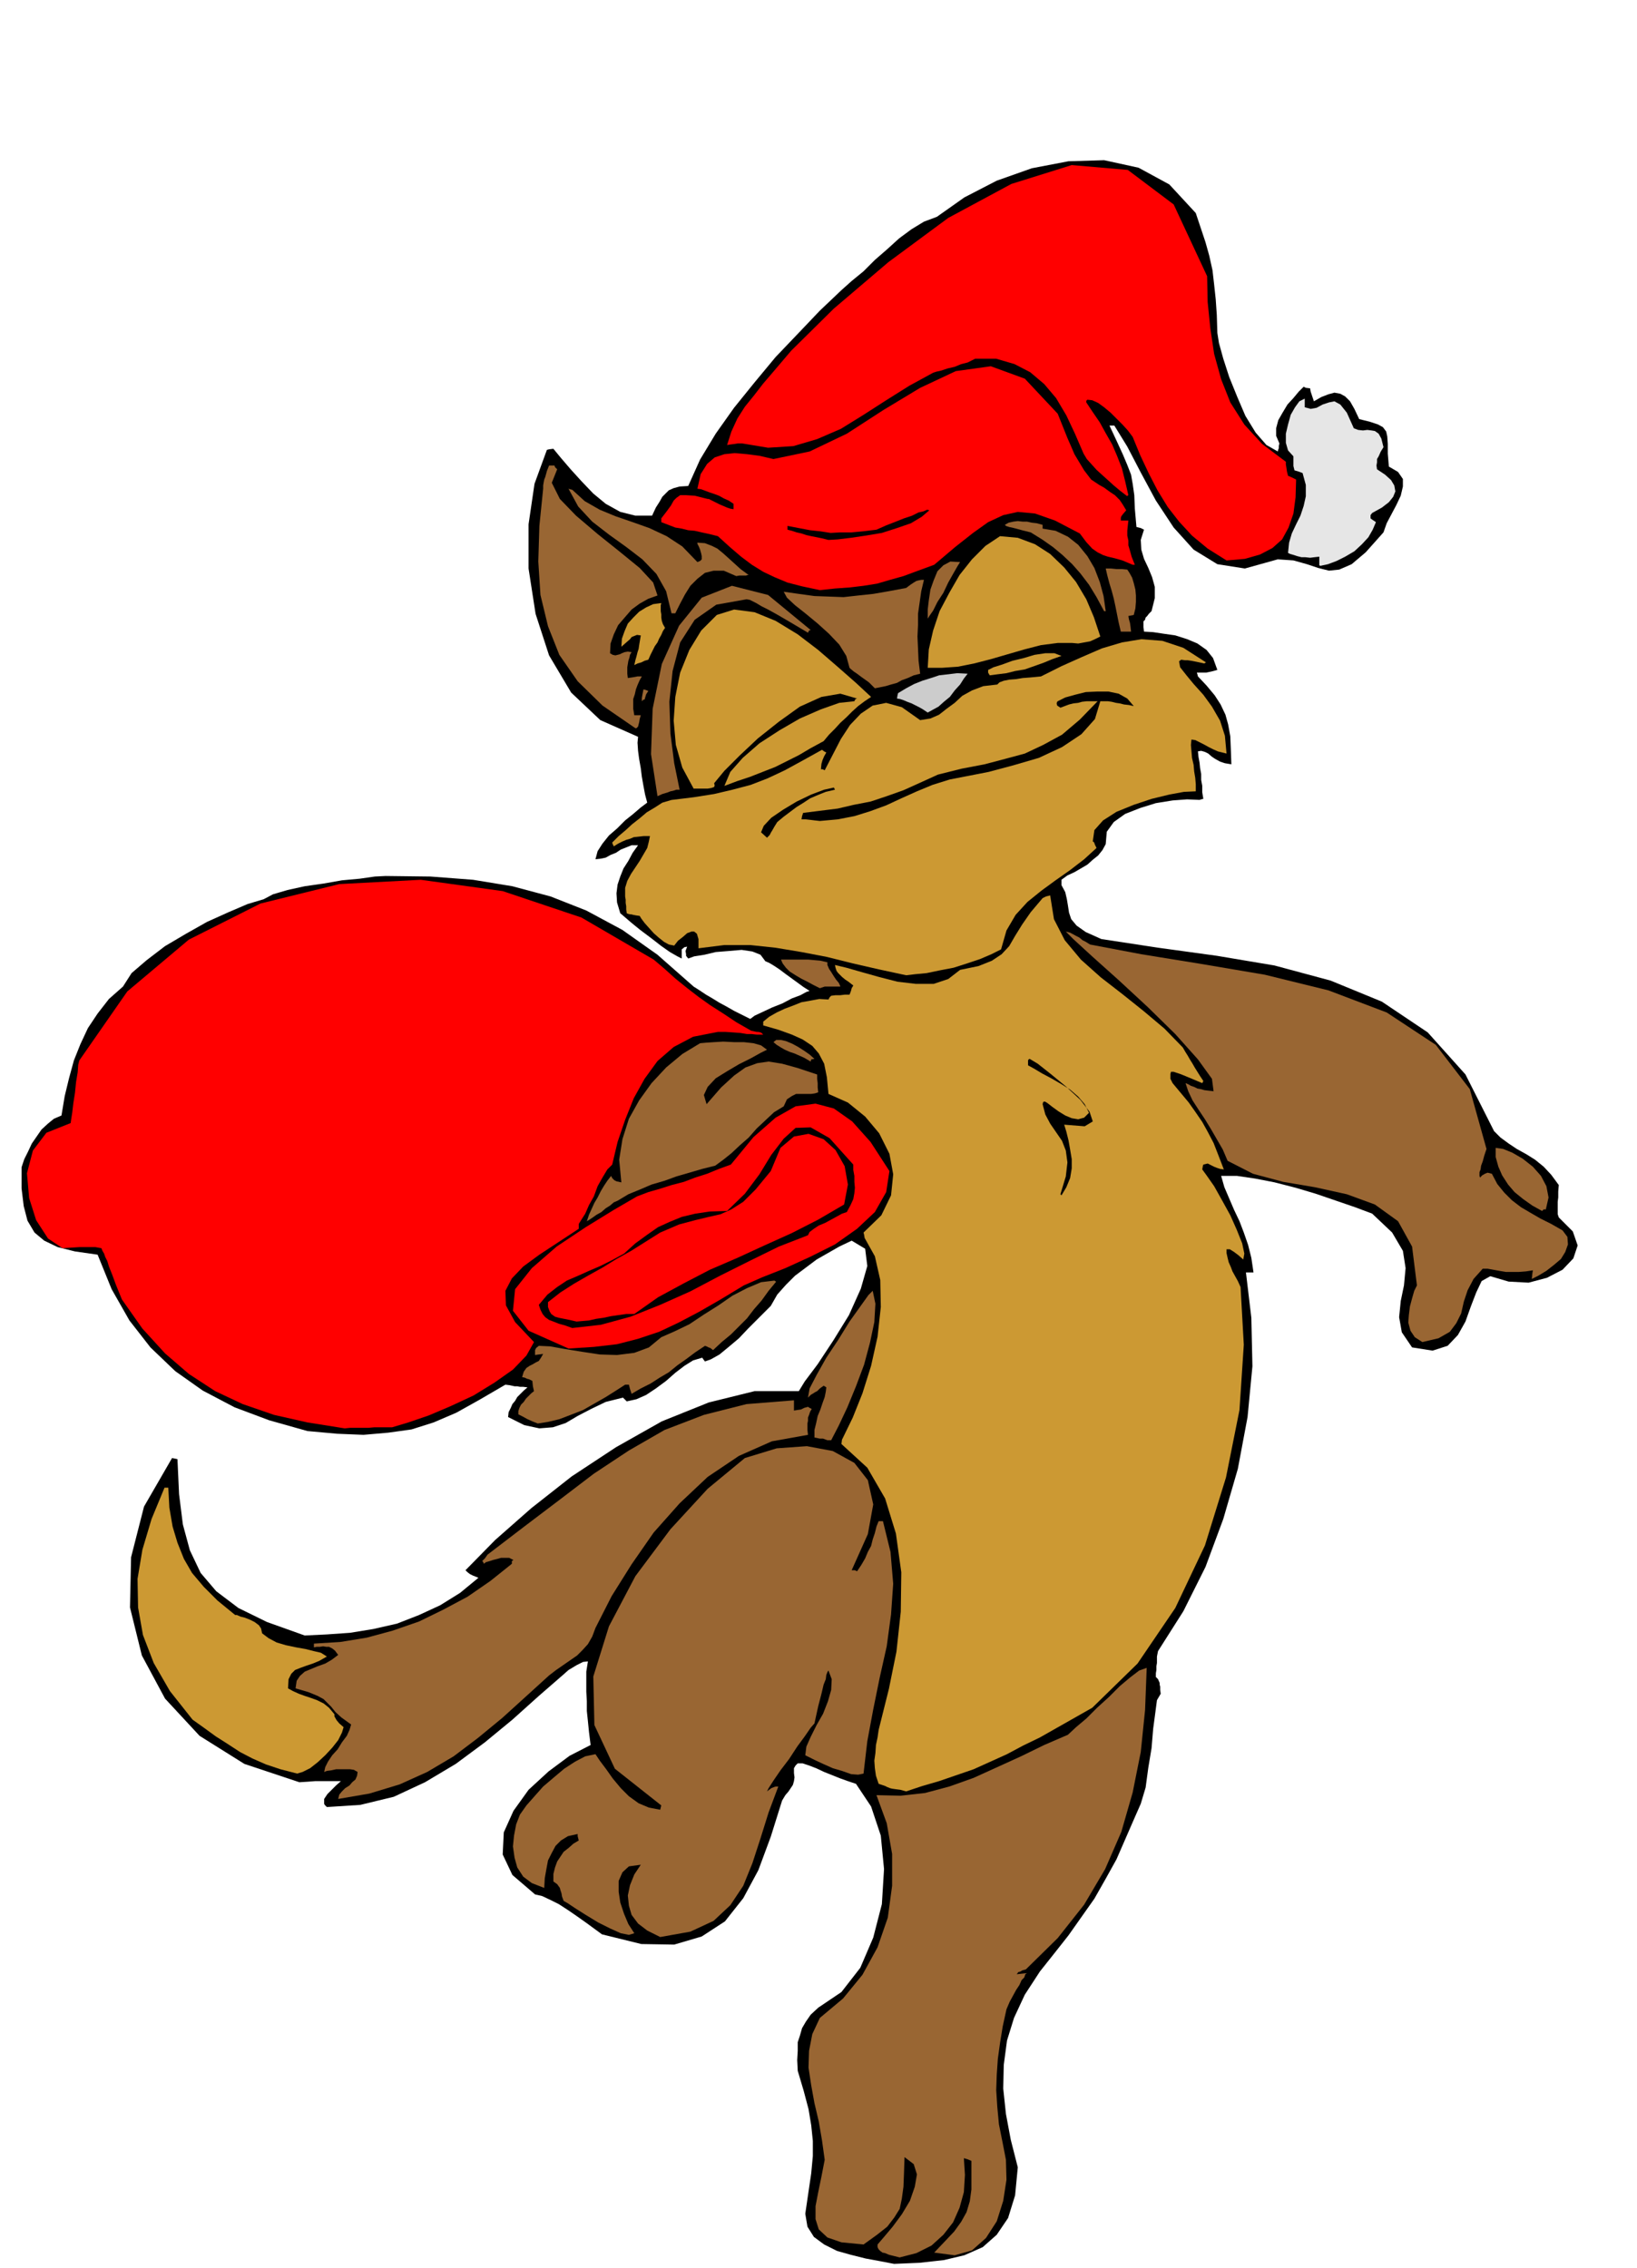
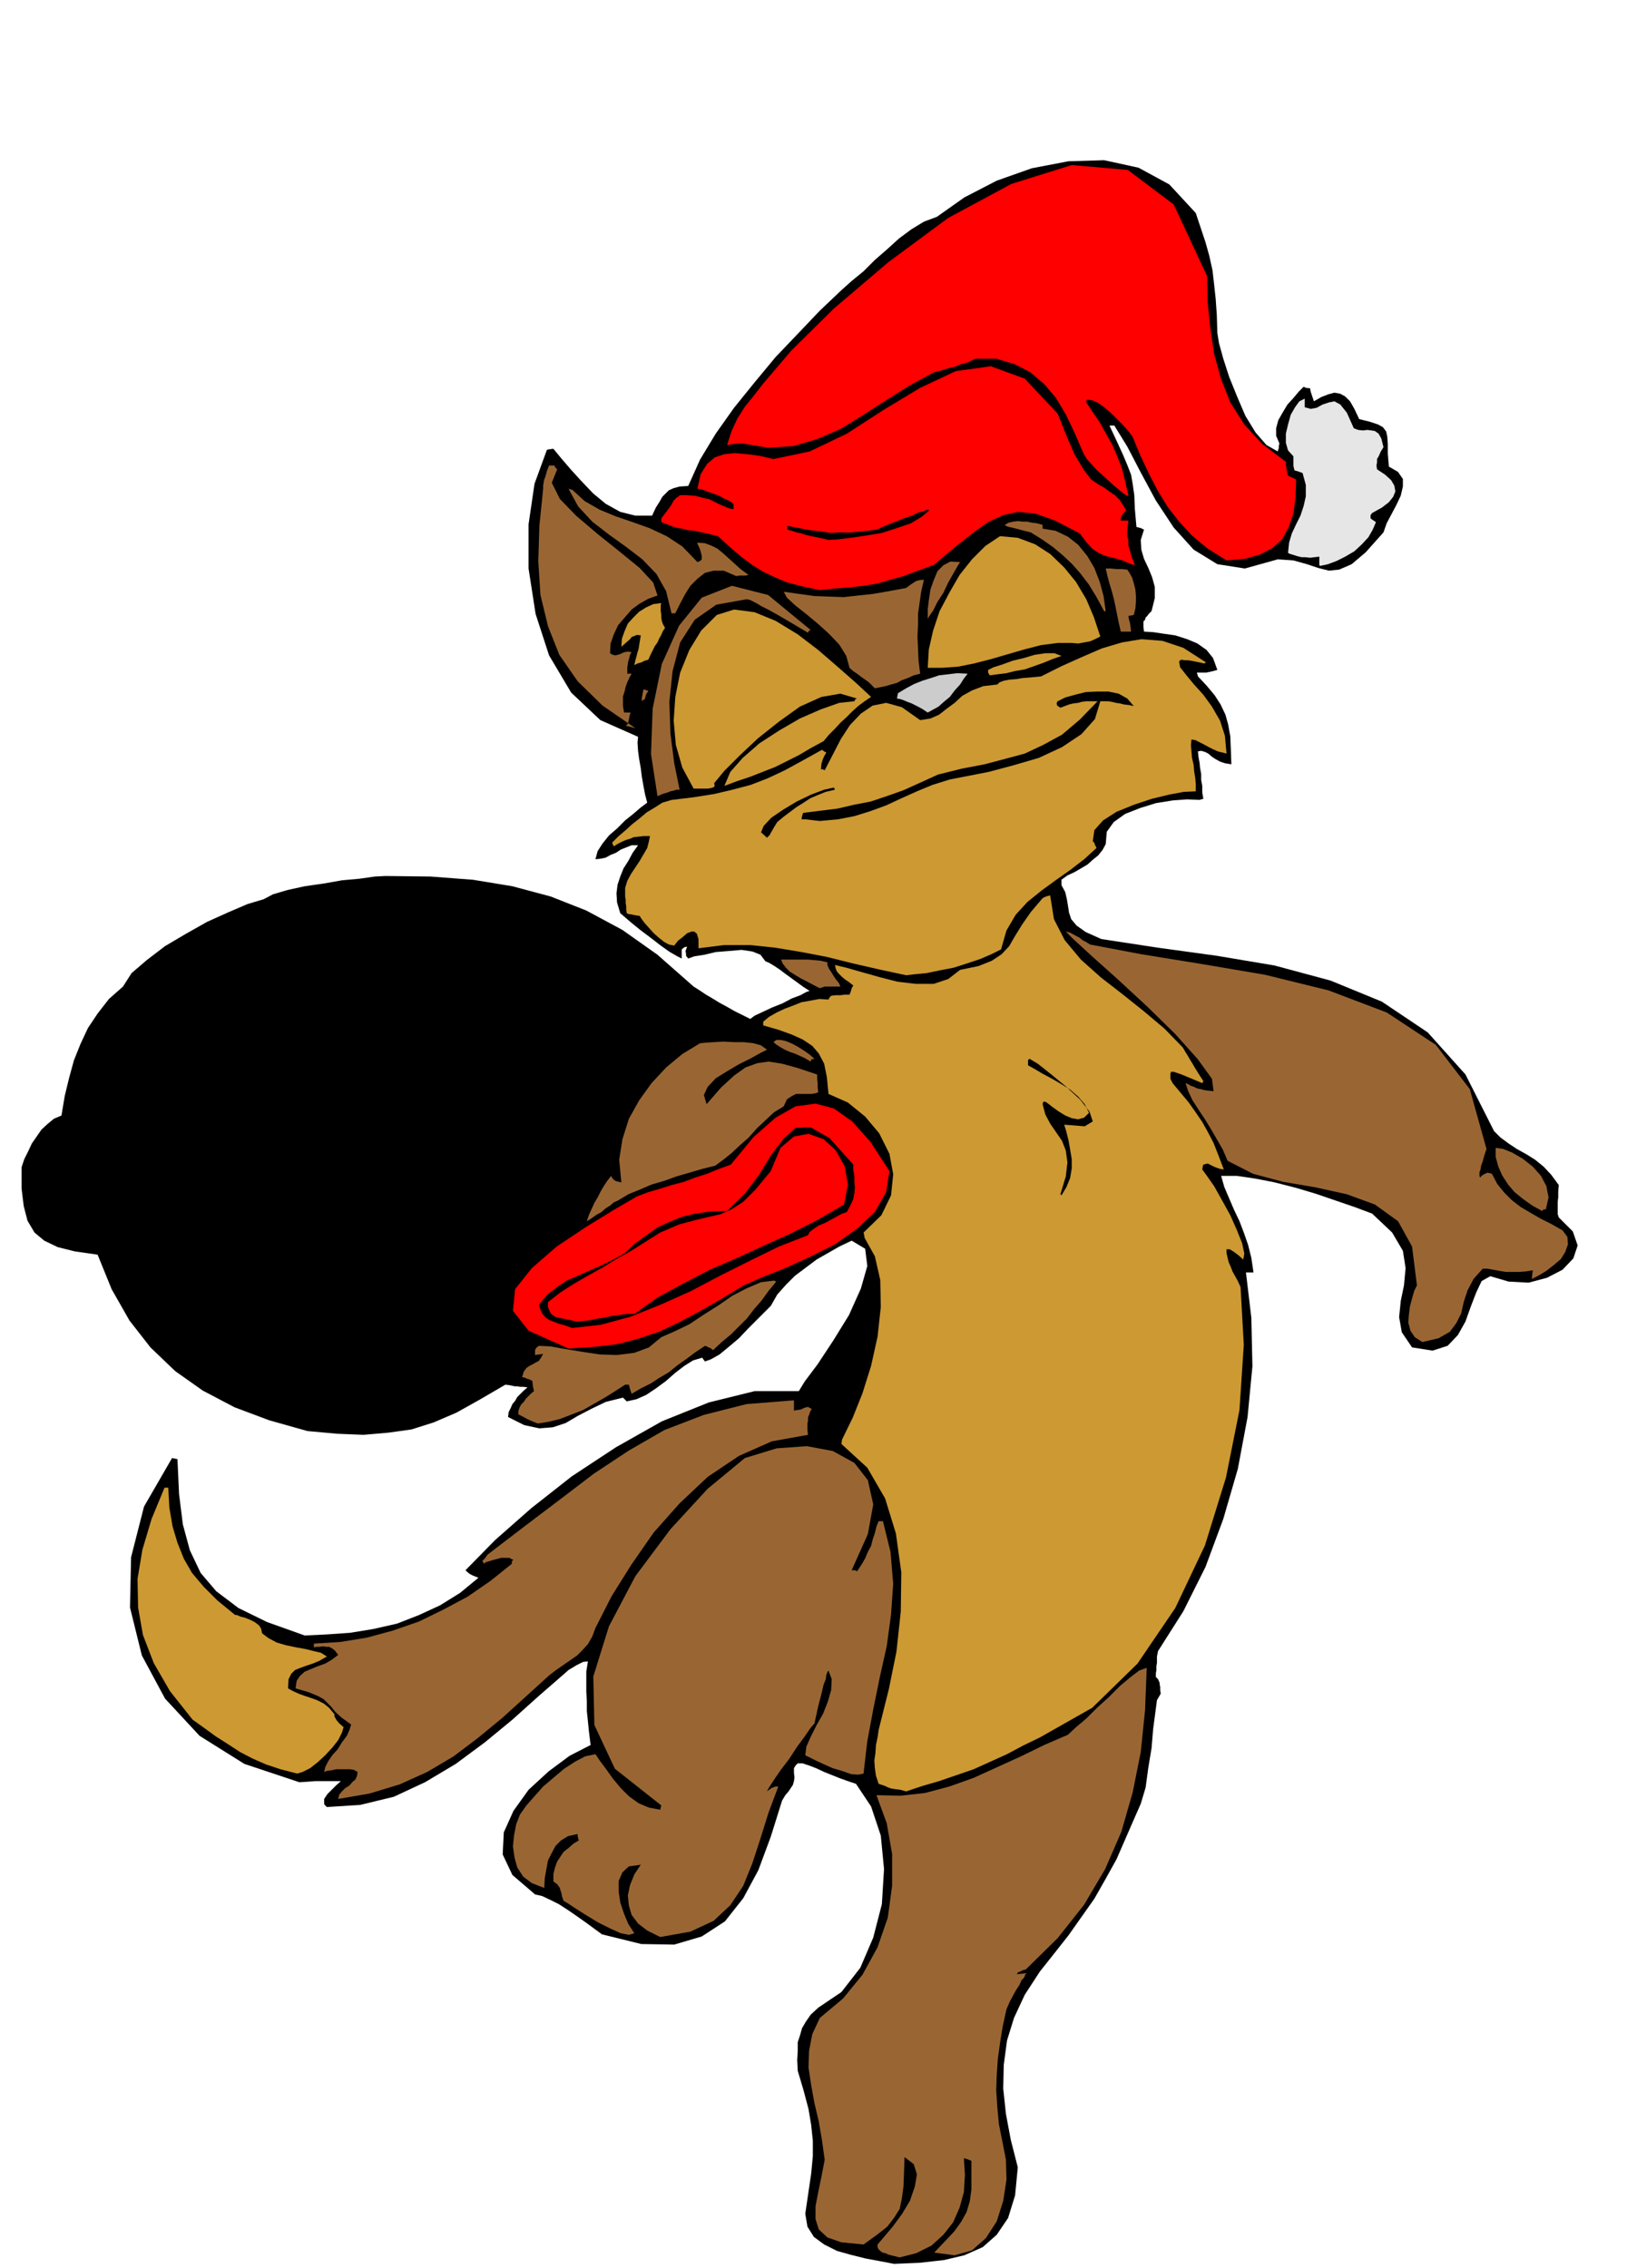
<svg xmlns="http://www.w3.org/2000/svg" fill-rule="evenodd" height="679.446" preserveAspectRatio="none" stroke-linecap="round" viewBox="0 0 3035 4205" width="490.455">
  <style>.brush1{fill:#000}.pen1{stroke:none}.brush2{fill:#963}.brush3{fill:#c93}.brush4{fill:red}</style>
  <path class="pen1 brush1" d="m1658 4197-26-5-27-5-28-7-25-7-24-12-19-14-12-19-4-24 6-41 5-34 3-32v-28l-3-29-5-30-9-34-11-37-1-20 1-17v-16l4-12 4-14 7-12 9-13 14-13 43-29 35-45 24-56 16-62 4-65-6-62-18-54-28-42-15-5-14-5-15-6-15-6-15-7-13-5-12-4h-9l-4 4-3 5v9l1 8-1 7-2 7-4 6-4 6-6 7-6 10-21 67-23 62-28 52-34 43-43 28-51 15-61-1-73-18-15-11-15-11-17-12-16-11-17-11-16-8-15-7-13-3-42-36-18-38 2-41 18-40 28-39 37-34 39-29 39-20-3-24-2-20-2-19v-18l-1-18v-37l3-19-9 1-6 3-6 3-5 3-10 6-9 8-46 40-49 44-51 42-54 40-57 34-58 27-62 15-62 4-4-4-1-2v-9l6-9 8-8 8-8 9-8h-48l-13 1-16 1-102-34-83-52-64-69-43-80-22-89 2-93 24-94 52-90 5 1 5 1 3 65 7 56 13 48 20 42 29 34 41 31 53 26 70 25 41-2 43-3 43-7 44-10 41-16 39-18 37-23 34-28-10-4-6-3-5-4-3-3 55-56 67-59 75-59 82-54 85-48 87-35 85-21h82l11-18 24-32 29-44 29-47 22-49 12-42-4-32-25-15-23 11-21 12-21 12-20 15-20 15-17 17-16 18-12 21-11 11-14 14-17 17-17 18-19 16-17 14-16 9-11 4-3-4-2-3-17 5-16 10-17 13-17 15-19 14-18 12-18 8-18 4-4-4-3-3-32 8-27 13-25 13-22 13-24 8-25 2-28-6-30-15 1-9 4-8 3-7 5-6 4-7 6-6 6-6 7-6-8-1h-6l-5-1h-5l-9-2-8-1-48 28-43 24-42 18-41 13-43 6-46 4-49-2-55-5-71-20-64-24-59-31-51-36-46-44-39-50-33-58-26-64-42-6-32-8-25-12-18-15-13-22-7-27-4-33v-39l5-15 7-14 7-15 9-13 9-13 12-11 11-9 14-6 6-36 8-33 9-33 12-30 14-30 18-27 21-27 26-23 16-25 28-24 34-26 39-23 39-22 40-18 35-15 30-9 17-9 27-8 32-7 35-5 34-6 33-3 28-4 20-1 83 1 79 6 73 12 71 19 66 26 67 36 65 46 67 59 11 7 12 8 12 7 13 8 13 7 14 8 14 7 16 8 8-6 15-7 17-8 20-8 17-9 16-6 11-6 6-2-11-7-11-8-11-8-11-8-12-9-9-6-10-6-7-3-9-12-15-6-20-3-23 2-25 2-21 5-19 3-11 4-4-5v-3l-1-6 3-8-5 1-5 4v17l-8-4-14-8-17-12-18-14-20-15-16-13-14-12-7-6-6-20-1-17 2-16 5-15 6-15 9-14 8-15 10-14h-12l-10 4-10 4-9 6-10 4-9 5-10 2-9 1 4-15 9-14 12-15 15-13 15-15 15-12 14-12 12-9-4-15-3-16-3-17-2-16-3-17-2-15-1-15 1-11-70-31-54-51-41-69-25-77-13-84v-82l11-75 23-63 4-1 8-1 14 17 18 21 20 22 22 23 23 19 27 15 28 7h31l7-15 7-11 5-9 6-6 6-6 9-4 11-3 16-1 22-49 29-48 34-48 38-47 39-47 42-44 40-42 40-38 19-17 22-18 21-21 23-20 22-20 23-17 23-14 24-9 51-36 60-31 65-23 68-13 66-2 64 14 57 31 49 53 9 27 9 27 7 25 6 27 3 26 3 28 2 29 1 33 3 19 8 29 11 34 15 37 15 35 19 31 20 23 21 12 1-4 1-2v-4l1-5-6-14v-14l4-15 8-14 9-15 11-12 10-12 9-9 4 2 8 1 1 6 2 6 2 6 2 6 14-8 13-5 11-3 11 2 9 5 9 9 8 14 9 19 20 5 15 5 9 5 6 8 2 9 1 14v18l2 24 17 10 9 13v14l-4 17-8 17-9 17-9 17-6 17-33 37-26 22-23 10-19 2-20-5-21-7-25-7-29-2-61 17-51-8-44-27-37-41-33-50-28-52-25-48-24-39h-9l14 30 11 24 8 19 7 18 3 17 3 21 1 25 3 34 4 1 4 1 2 1 4 2-6 19 1 18 5 17 8 17 7 17 5 18v21l-6 24-5 5-3 4-3 3-1 4-3 3v11l1 8 17 1 20 3 21 3 22 7 19 8 17 12 12 15 8 22-11 3-10 2h-17l1 3 1 4 16 17 15 18 11 17 9 19 5 18 4 22 1 24 1 28-12-2-9-3-9-5-6-4-7-6-6-3-7-2-6 1 1 10 2 11 1 10 2 11v11l2 11v12l2 12-4 1-3 1-23-1-27 2-31 5-29 9-28 11-21 15-13 18-2 23-6 11-8 10-10 8-10 9-12 7-12 7-13 6-11 8v10l7 13 3 13 2 12 2 13 4 12 10 12 17 12 29 13 105 16 109 15 107 18 104 28 95 39 85 57 70 78 53 105 12 12 15 11 15 10 18 10 16 10 16 13 14 15 14 19-1 12v11l-1 8v23l2 6 26 26 9 26-8 24-20 21-29 15-34 9-37-2-34-10-16 9-10 21-10 26-10 28-14 25-19 20-28 9-38-6-19-28-5-28 3-30 6-29 3-32-5-32-20-34-37-35-32-12-35-12-38-13-37-11-39-10-36-7-34-5h-29l6 21 9 21 9 21 10 21 8 21 8 23 6 24 4 27h-14l10 84 2 90-9 94-18 96-27 93-33 89-41 82-47 74-1 5-1 5v12l-1 6v7l-1 6v7l4 4 3 7v3l1 4v6l1 7-7 12-3 23-4 30-3 36-6 36-5 37-9 30-11 25-17 39-17 39-20 36-21 37-24 34-24 34-26 33-27 34-28 43-20 43-13 42-6 45-1 44 5 47 9 48 13 51-5 52-13 42-21 31-26 23-34 15-38 9-45 5-47 2z" />
  <path class="pen1 brush2" d="m1668 4185-12-3-8-2-7-3-5-1-4-3-3-3-2-4v-5l12-14 16-19 17-23 15-25 9-26 4-23-6-19-17-13-1 30-1 25-3 22-4 19-10 16-13 17-19 15-25 18-41-4-26-9-16-15-6-19v-24l5-26 6-29 6-31-5-36-6-35-8-34-6-33-5-33 1-31 6-31 14-30 43-36 36-44 28-51 19-55 8-59v-59l-10-57-19-52 45 1 45-5 45-12 45-16 44-20 44-20 43-21 44-19 15-14 19-16 20-20 22-20 20-20 19-16 17-13 14-5-3 78-8 78-15 75-21 73-30 69-39 66-49 62-59 58-7 2-3 2-4 1-3 4 9-1 10-1-3 2-2 6-5 5-4 9-6 9-6 11-6 11-6 14-7 32-5 31-4 29-2 29-1 29 2 31 3 32 7 35 6 31 1 37-6 39-12 38-20 31-26 23-32 9-38-5 20-21 17-18 13-18 10-18 6-20 3-22v-53l-7-3-7-2 2 31-2 32-8 29-12 27-18 23-22 20-28 14-31 8zm-444-594-24-12-17-13-12-16-5-17-2-19 4-19 8-20 12-18-22 3-12 11-7 16v20l3 20 7 21 8 19 11 17-10 3-15-3-20-9-22-11-23-14-19-12-15-10-7-4-3-8-1-6-2-6-1-4-5-7-7-5v-14l3-12 4-11 6-9 6-9 9-7 9-8 10-6-2-8v-4l-18 4-13 8-10 10-7 13-7 14-3 16-3 17-1 18-23-9-16-12-11-17-5-18-3-21 2-20 4-21 7-18 12-17 15-17 16-18 20-17 19-16 20-13 19-10 19-4 8 12 12 16 12 17 15 18 15 15 18 13 19 8 21 4 1-4 1-4-86-68-38-81-2-90 29-93 49-93 65-87 69-75 69-57 59-18 56-4 48 9 40 22 25 32 10 45-10 55-30 67h6l4 2 8-12 7-12 5-12 6-11 3-12 4-12 3-12 4-10h8l14 57 5 59-4 57-8 59-13 58-12 59-11 59-7 60-10 2-13-1-17-6-17-5-18-8-15-7-12-6-6-3 2-16 8-18 11-22 12-21 9-23 6-21 1-20-6-16-1 1-1 2-2 5-1 8-4 10-4 17-6 23-7 32-7 8-11 16-14 19-15 23-16 21-13 19-9 14-3 6 8-6 5-2 3-1h5l-18 48-15 48-15 46-17 42-24 36-31 29-43 20-56 10z" />
  <path class="pen1 brush2" d="m627 3335 2-8 5-6 6-6 8-5 5-6 6-5 3-7 1-7-7-4-7-1h-26l-9 2-8 1-5 2 2-9 5-10 8-12 10-11 8-13 9-12 5-11 3-10-18-13-11-10-8-10-6-6-8-8-11-6-17-7-24-7 2-14 6-9 9-8 12-5 12-5 14-5 12-7 12-9-6-8-5-4-6-3h-5l-6-1-6 1h-6l-5 1v-7l49-3 49-8 48-13 49-17 45-22 45-24 42-29 40-32v-5l3-2-8-4h-15l-7 2-8 2-6 2-7 2-4 3-1-3-2-2 5-5 5-7 68-52 66-50 63-48 65-43 66-38 73-28 79-20 88-7v19l6-1 7-1 6-3 7-2 3 2 4 2-3 5-2 6-2 5v6l-1 5v12l1 9-67 12-61 27-58 39-52 49-48 54-41 59-37 59-30 59-6 16-8 14-10 11-10 10-13 9-13 9-13 9-13 10-44 40-43 39-45 37-45 34-49 29-51 23-56 17-58 10z" />
  <path class="pen1 brush3" d="m1680 3321-11-3-8-1-7-1-4-1-5-2-4-2-6-2-6-2-5-15-2-14-1-14 2-14 1-15 3-14 2-14 3-12 16-64 14-69 8-74 1-73-10-72-20-65-33-57-48-44 1-8 2-4 18-37 18-45 16-51 12-54 6-55-1-50-10-44-19-34-1-6-1-4 33-32 18-37 4-39-7-38-19-38-26-31-32-26-36-16-3-31-5-25-10-19-12-14-18-12-20-9-25-9-28-8v-7l11-9 14-8 15-7 16-6 15-6 17-3 16-3 17 1 2-4 3-3 8-1h9l8-1h9l2-5 1-3 1-4 3-5-9-7-6-4-6-5-3-3-4-4-3-4-2-6-1-5 21 5 28 8 32 9 35 9 34 4h33l27-9 22-17 34-7 25-10 18-12 14-15 11-19 13-21 16-23 22-26 6-3 8-2 7 44 20 39 30 36 37 33 40 31 40 32 38 32 34 35 4 7 5 8 4 7 5 8 4 7 5 8 5 8 6 9-1 2-1 2-19-8-12-5-10-4-6-2-6-2h-5l-1 4v9l4 8 15 18 15 18 12 17 13 19 10 18 11 21 9 23 10 26-7-1-6-2-5-2-4-2-8-4-8 2-1 3-1 6 8 11 14 20 14 25 16 29 12 27 10 25 4 19-2 11-9-8-8-6-8-5h-6v7l2 9 2 8 4 9 3 8 5 9 5 9 5 11 6 107-8 121-25 125-39 126-55 116-70 103-84 82-97 55-31 15-30 16-31 14-31 14-32 11-32 11-31 9-30 10zm-1129-33-31-8-27-9-25-11-23-12-23-15-22-14-22-16-21-15-42-53-30-52-20-52-9-51-1-53 9-54 17-57 24-58h7l2 37 6 35 9 30 12 30 15 26 22 26 25 25 33 27h3l7 3 8 2 10 4 8 4 8 6 4 6 2 9 12 9 15 8 17 5 19 4 17 3 16 4 13 3 11 7-14 8-12 5-12 4-11 4-10 4-7 7-5 10-1 17 9 5 11 5 11 4 12 4 11 4 12 6 10 8 10 12v4l4 7 5 6 8 7-3 10-7 14-11 14-13 14-14 13-14 11-14 7-10 3z" />
-   <path class="pen1 brush2" d="m1534 2670-8-3h-6l-5-1-5-1v-14l3-12 3-14 5-12 4-12 4-11 2-10 1-8-3-2-2-1-7 5-5 5-4 2-3 2-5 3-5 5 3-17 13-25 18-32 22-33 21-34 20-28 15-21 8-8 5 24-2 34-8 38-11 41-15 40-16 39-16 34-14 27h-7z" />
-   <path class="pen1 brush4" d="m639 2648-69-11-62-14-58-20-51-24-49-32-44-38-42-46-38-54-11-27-7-19-6-15-3-10-4-8-2-6-3-5-2-5-11-2h-30l-31 2-27-18-22-34-13-41-4-46 11-42 25-33 45-18 1-7 2-13 2-17 3-19 2-20 3-18 1-14 2-8 89-128 114-96 133-67 146-36 151-8 152 21 146 49 134 78 20 17 20 18 21 17 22 17 21 15 25 16 24 16 28 16 5 1 5 1h3l4 1 2 1 3 3h-12l-9-1h-9l-12-2-13-1-15-1h-14l-46 9-36 19-30 26-24 33-20 36-16 40-14 41-10 42-9 9-9 15-9 16-7 19-9 16-7 16-7 11-5 8v9l-38 25-35 23-30 22-21 22-12 23 1 27 17 31 35 37-14 25-25 26-34 24-39 24-43 20-40 17-38 13-30 9h-33l-11 1h-34l-10 1z" />
  <path class="pen1 brush2" d="m997 2639-10-4-9-4-9-5-8-4v-6l2-6 3-6 5-5 4-6 5-5 5-5 5-4-2-9-1-10-6-3-4-1-4-2-5-1 3-10 5-7 6-4 6-3 5-3 6-3 4-6 4-7-8 1-7 1v-9l2-4 5-4 21 1 28 5 31 5 33 5 32 1 32-4 27-10 23-19 25-11 27-13 27-18 27-17 26-18 27-14 26-11 25-3 1 1 2 1-14 17-13 18-14 16-13 17-15 15-15 15-17 14-16 15-5-4-3-1-4-2-3-1-18 12-16 12-17 12-16 13-17 10-17 11-18 9-17 10-3-9-2-8h-7l-17 11-19 12-21 12-21 12-23 9-21 8-21 5-19 3z" />
  <path class="pen1 brush4" d="m1054 2500-74-33-29-37 4-40 31-39 46-40 54-36 52-32 43-25 21-8 21-6 22-7 23-6 21-8 22-7 22-9 22-8 42-51 41-36 37-21 37-5 34 9 34 24 34 38 35 54-6 39-21 37-33 31-41 29-46 23-46 21-43 17-34 15-43 26-40 23-38 20-36 17-39 13-39 10-43 5-47 3z" />
  <path class="pen1 brush2" d="m2637 2488-14-9-8-12-4-15 1-14 2-16 4-15 4-14 5-10-9-72-26-47-43-31-52-19-59-13-59-10-56-15-47-24-9-21-11-19-11-19-11-18-12-18-11-17-8-17-5-15 5 2 5 3 6 2 6 3 6 1 7 2 8 1 9 1-3-23-26-36-42-47-51-50-54-50-48-43-36-33-14-14 8 2 11 6 6 3 6 5 6 3 8 5 95 18 111 18 118 20 118 29 108 41 91 60 63 82 31 111-4 12-3 11-3 8-1 7-2 5v7l1 3 4-4 5-3 5-2 8 2 10 19 13 16 14 14 17 13 17 10 19 11 20 10 21 12 9 12 1 14-5 14-8 13-13 11-14 11-15 9-12 6 1-10 1-6-13 2-13 1h-24l-12-2-11-2-11-2h-9l-17 19-11 21-7 21-5 22-9 18-12 16-21 12-30 7z" />
  <path class="pen1 brush1" d="m1061 2462-14-5-11-3-10-4-8-3-7-5-5-6-4-8-3-9 16-19 18-14 18-12 21-9 20-9 21-9 22-11 22-12 21-19 22-16 20-14 22-10 22-9 25-6 27-4 32-1 33-32 27-36 22-36 23-30 22-20 28-1 35 20 44 49v10l2 11v11l1 11-1 10-2 11-5 11-7 13-9 3-9 5-11 6-11 6-12 5-9 6-8 6-3 6-54 21-53 26-56 28-55 29-56 25-55 22-55 15-53 6z" />
  <path class="pen1 brush4" d="m1069 2450-13-3-10-2-10-2-7-2-7-5-3-5-3-8v-9l23-18 25-16 26-15 27-15 26-16 27-15 27-17 27-17 35-15 30-8 25-6 22-5 20-9 22-14 23-23 28-34 18-43 25-21 27-5 28 10 22 20 17 30 6 34-7 37-48 28-49 25-51 23-50 23-51 22-48 25-48 26-44 31h-15l-14 2-14 2-14 3-14 2-13 3-12 1-11 1z" />
  <path class="pen1 brush2" d="m1088 2264 4-12 5-11 5-11 6-10 6-12 6-10 6-9 7-9 2 4 4 4 4 2 9 2-4-42 6-38 12-38 19-34 23-32 27-29 30-25 33-20 11-1 15-1 17-1 20 1h18l18 2 14 4 11 8-12 6-18 10-22 11-22 13-21 13-15 16-7 15 5 17 27-31 24-22 21-15 22-8 21-3 25 4 29 8 36 12v8l1 8v8l1 9-6 2-7 1h-28l-8 4-9 6-6 13-18 11-16 15-16 15-15 17-16 14-16 15-15 12-15 11-24 6-24 7-24 7-22 8-24 7-21 9-22 9-20 12-7 3-7 6-8 5-8 7-9 5-7 5-6 4-5 3zm1771-19-18-10-17-12-16-13-12-14-11-17-7-16-5-18v-17l14 2 17 7 19 11 19 15 15 17 10 19 4 21-5 22h-4l-3 3z" />
  <path class="pen1 brush1" d="m1966 2214 10-33 3-26-3-22-7-18-11-16-11-16-9-17-5-19 1-4 3-1 5 3 9 7 11 8 13 8 12 5 12 2 11-3 9-9-8-16-12-14-15-13-16-10-19-11-17-9-15-9-11-6v-9l1-2 2-1 15 9 24 19 28 23 27 25 17 22 6 18-15 9-38-3 4 13 4 16 3 17 3 18v17l-3 18-7 17-9 15-2-2z" />
  <path class="pen1 brush2" d="m1503 1968-12-7-9-4-9-4-9-3-9-4-7-4-8-5-6-5 5-4h9l9 2 12 5 11 6 11 7 10 7 9 8-6 1-1 4zm17-136-12-6-11-6-12-6-10-6-11-7-7-7-6-8-3-7h51l11 1 11 1 13 3v5l3 7 4 6 5 8 4 6 5 6 2 4 1 3h-29l-9 3z" />
  <path class="pen1 brush3" d="m1680 1808-51-11-48-11-48-12-47-9-48-8-47-5h-48l-48 6v-17l-3-10-5-4h-5l-8 3-8 7-9 7-7 9-10-2-9-5-10-8-9-8-9-10-8-9-6-8-3-5-7-1-5-1-4-1h-2l-4-1-2-1-1-7v-6l-1-6v-6l-1-6v-16l4-13 7-13 8-12 8-12 7-12 7-12 3-12 2-10h-12l-9 1-9 1-7 3-7 2-7 3-8 4-8 5-2-4-1-3 12-12 13-11 12-11 14-11 13-11 15-9 14-9 17-5 41-5 38-6 34-8 34-9 31-12 32-15 33-18 36-20 4 3 4 2-4 7-3 7-2 7-1 10h3l4 2 15-29 15-29 17-26 20-21 22-15 25-5 29 8 34 24 19-3 16-7 14-11 15-11 14-13 18-10 21-8 26-3 4-4 8-3 10-2 13-1 12-2 13-1 11-1 10-1 38-19 38-17 37-16 37-11 36-6 39 3 39 13 42 27-2 1-1 1-14-3-10-2-7-1h-5l-7-1-4 3 2 11 11 14 14 17 18 20 16 22 15 26 9 28 3 33-8-2-8-2-9-4-8-4-9-5-8-4-8-4-7-1-1 10 1 12 1 12 3 13 1 12 2 12 1 12v13l-22 1-27 5-33 8-33 11-32 13-25 16-16 18-3 21 2 1 1 2 1 3 3 6-23 21-26 20-27 19-26 19-26 21-22 24-17 29-10 35-18 9-21 9-24 8-25 8-26 5-24 5-21 2-17 2z" />
  <path class="pen1 brush1" d="m1422 1553-11-10 5-12 14-15 22-15 25-15 27-13 24-9 18-4 1 2 1 2-17 4-15 6-14 6-12 8-13 8-12 9-12 9-12 10-5 8-4 7-3 5-2 4-4 4-1 1zm98-31-9-1-8-1-9-1h-8l1-6 2-6 32-4 32-4 30-7 31-6 30-10 31-11 31-14 33-15 44-11 42-8 38-10 37-10 34-16 35-19 33-28 33-34h-20l-9 1-7 2-9 1-8 2-8 3-8 3-6-4-1-4 1-3 1-1 14-7 18-5 20-5 22-1h20l19 4 16 9 12 14-9-2-9-1-8-2-7-1-8-2-7-1h-14l-10 33-25 28-36 24-43 20-48 14-45 12-41 8-31 6-32 10-29 12-29 13-28 13-30 11-29 9-31 6-33 3z" />
  <path class="pen1 brush2" d="m1219 1476-12-78 3-84 17-83 32-71 42-52 56-22 67 17 79 65-3 1-2 4-32-19-24-14-18-10-12-6-10-6-6-3-6-3-6-1-56 10-40 28-27 42-14 53-6 57 2 59 7 55 10 49h-6l-6 2-5 1-5 2-10 3-9 4z" />
  <path class="pen1 brush3" d="m1286 1462-21-39-12-42-4-45 3-44 9-45 17-42 22-36 29-29 32-10 38 5 39 16 41 25 38 29 37 32 33 29 28 26-12 8-12 9-11 10-11 11-11 10-10 11-11 11-10 12-24 13-22 13-22 11-22 11-23 9-23 9-24 8-24 9 11-26 23-26 31-27 37-24 38-22 39-17 34-12 28-3 2-4 3-1-31-9-35 6-40 18-39 28-39 31-34 32-28 28-19 23 1 4-1 3-6 2-6 1h-26z" />
-   <path class="pen1 brush2" d="m1178 1350-61-42-46-45-34-49-21-53-14-58-4-62 2-66 7-69v-6l1-6 1-5 2-5 3-11 4-10h10l1 3 4 4-10 25 15 30 30 31 40 34 40 32 38 31 25 27 8 24-17 6-16 9-15 11-13 15-12 14-8 17-6 17-1 18 5 3 5 1 4-1 4-1 4-2 5-2 6-1 7 1-3 5-1 5-2 6-1 6-1 6v12l1 8 7-1 6-1 5-1h8l-4 7-4 9-3 8-2 9-3 9v18l2 12h12l-2 7-1 6-1 4-1 4-3 3h-2z" />
+   <path class="pen1 brush2" d="m1178 1350-61-42-46-45-34-49-21-53-14-58-4-62 2-66 7-69v-6l1-6 1-5 2-5 3-11 4-10h10l1 3 4 4-10 25 15 30 30 31 40 34 40 32 38 31 25 27 8 24-17 6-16 9-15 11-13 15-12 14-8 17-6 17-1 18 5 3 5 1 4-1 4-1 4-2 5-2 6-1 7 1-3 5-1 5-2 6-1 6-1 6v12h8l-4 7-4 9-3 8-2 9-3 9v18l2 12h12l-2 7-1 6-1 4-1 4-3 3h-2z" />
  <path class="pen1" style="fill:#ccc" d="m1720 1321-9-6-7-4-8-4-6-3-8-3-7-3-6-2-6-1 1-6 1-4 15-9 15-8 15-6 16-5 15-5 17-2 17-2 19 1-7 9-7 11-10 11-9 12-11 9-10 9-11 6-9 5z" />
  <path class="pen1 brush2" d="M1190 1300v-6l1-6 1-5 1-5 4 1 5 2-4 6-3 10h-2l-3 3zm432-24-6-6-5-5-7-5-7-5-8-6-6-4-6-5-2-2-6-22-13-21-19-20-21-19-23-19-19-15-15-14-6-11 28 4 29 4 27 1 27 1 27-3 28-3 29-5 32-6 8-6 6-4 5-3 4-1 5-1h5l-5 21-3 21-3 21v21l-1 21 1 22 1 23 3 24-12 3-11 5-11 4-9 5-11 3-10 3-10 2-10 2z" />
  <path class="pen1 brush3" d="m1835 1252-3-5v-5l10-5 16-5 19-7 21-5 20-6 20-3h17l13 5-17 6-17 7-17 6-17 6-18 3-16 4-16 2-15 2zm-115-14 2-34 8-35 12-36 18-34 19-33 23-29 25-25 27-18 33 3 32 12 28 18 26 25 22 27 19 32 14 33 12 36-10 5-9 4-11 2-11 2-11-1h-27l-31 4-31 8-31 9-31 9-31 8-30 6-29 2h-27zm-544-5 2-9 2-7 2-8 2-6 1-7 1-6 1-6 1-6-7-1-5 2-5 2-3 4-8 7-8 7 1-15 5-14 6-14 10-11 11-11 13-8 13-6 15-2-1 4v11l1 6v6l1 6 2 6 4 7-4 6-3 7-4 7-3 7-5 7-4 8-4 8-4 9-7 2-6 3-7 2-6 3z" />
  <path class="pen1 brush2" d="m2078 1171-4-17-3-15-3-15-3-14-4-15-4-13-4-15-3-13h10l10 1h10l10 1 4 6 5 9 3 10 3 12 1 11v12l-1 12-3 12-5 1-5 1 1 6 2 7 1 7 1 9h-19zm-358-24v-17l2-17 3-20 6-17 7-17 11-11 13-7 18 1-5 8-8 14-9 16-9 19-11 17-8 16-7 10-3 5zm-475-10-10-41-18-32-26-27-30-23-32-23-31-24-26-28-18-33 3 1 4 1 23 21 28 16 29 12 32 11 31 11 32 15 29 19 28 29 5-2 3-3v-6l-1-5-2-7-2-5-3-6v-2l14 1 13 5 10 5 11 9 10 9 11 10 11 10 15 11h-2l-3 1h-12l-6 1-23-10h-19l-16 4-14 11-13 13-10 16-9 17-9 18h-7zm802-4-14-26-14-23-16-21-15-17-18-17-18-15-20-14-21-13-16-4-11-3-8-2-5-1-6-2-2-2 7-4 9-2 8-1 9 1h8l9 2 9 1 11 3v7l24 4 23 11 19 15 17 21 13 22 10 26 7 26 4 28h-3z" />
  <path class="pen1 brush4" d="m1520 1094-33-7-27-7-24-10-21-10-21-13-20-15-21-18-22-20-16-4-14-3-13-3-12-1-12-3-12-2-13-5-13-5v-7l10-13 8-11 5-9 5-5 7-5h11l16 1 24 6h2l6 3 6 3 8 4 7 3 7 3 6 2 6 1v-10l-9-6-9-4-9-5-8-3-9-3-8-3-8-3-7-1 6-27 12-19 14-12 18-6 19-2 23 2 23 3 26 6 67-14 69-33 68-44 68-41 66-31 65-9 63 23 61 65 6 15 6 15 6 15 7 16 6 14 9 15 9 15 13 17 6 4 9 6 9 5 11 8 9 6 9 9 6 9 6 10-6 7-3 4-1 3v5h14l-1 9-1 10v9l2 9v9l3 10 3 11 6 15h-4l-19-8-14-4-13-3-9-3-10-5-10-7-11-12-12-16-46-24-37-13-32-3-27 6-28 13-28 20-33 26-39 33-30 11-27 10-25 7-24 7-25 4-25 3-28 2-28 3z" />
  <path class="pen1" style="fill:#e6e6e6" d="m2448 1049-2-1v-16l-9 1-8 1-9-1h-7l-8-2-6-2-7-2-4-2 2-19 5-17 8-17 8-16 6-18 4-18v-21l-6-22-8-3-7-2-2-8v-18l-10-11-4-14v-17l4-17 5-18 8-14 8-11 10-5v16l11 3 11-2 11-6 12-4 10-2 11 6 12 15 13 29 8 3 9 1 8-1 8 1 6 1 7 5 5 9 4 16-5 8-4 9-3 5v6l-1 6 1 7 15 10 11 10 6 10 2 11-4 10-8 10-13 10-18 10-3 4v6l4 3 6 4-6 14-8 14-12 13-14 13-17 10-16 8-16 6-14 3z" />
  <path class="pen1 brush4" d="m2274 1039-35-22-29-24-24-26-21-27-19-31-16-31-16-34-14-34-9-12-10-11-11-11-11-11-12-10-11-8-11-5-9-1-2 2v3l12 18 13 19 11 20 12 21 9 21 9 23 6 24 6 26-2 1v1l-13-10-12-10-11-10-10-9-11-10-9-10-9-10-6-10-16-37-16-34-19-32-22-26-26-22-29-15-34-10h-39l-6 3-8 4-12 3-12 5-13 3-12 4-9 2-6 2-44 24-43 27-42 27-42 26-44 19-44 13-47 3-48-8h-8l-6 1-8 1-6 1 8-25 11-24 14-22 17-21 17-22 18-21 17-20 17-20 79-78 101-86 111-82 117-63 112-35 104 9 85 64 62 133 1 48 5 49 7 47 13 47 17 43 26 41 33 36 44 33v5l1 6 1 7 2 8 7 3 8 4-1 33-4 30-9 26-12 22-18 16-23 12-28 8-34 3z" />
  <path class="pen1 brush1" d="m1536 1001-12-3-10-2-10-2-9-2-9-3-9-2-9-3-8-2v-7l21 4 21 4 19 2 19 3 18-1h21l21-2 25-3 18-8 18-7 15-6 15-5 12-6 9-2 7-3 4 1-14 12-20 12-26 9-28 9-30 5-27 4-25 3-17 1z" />
</svg>